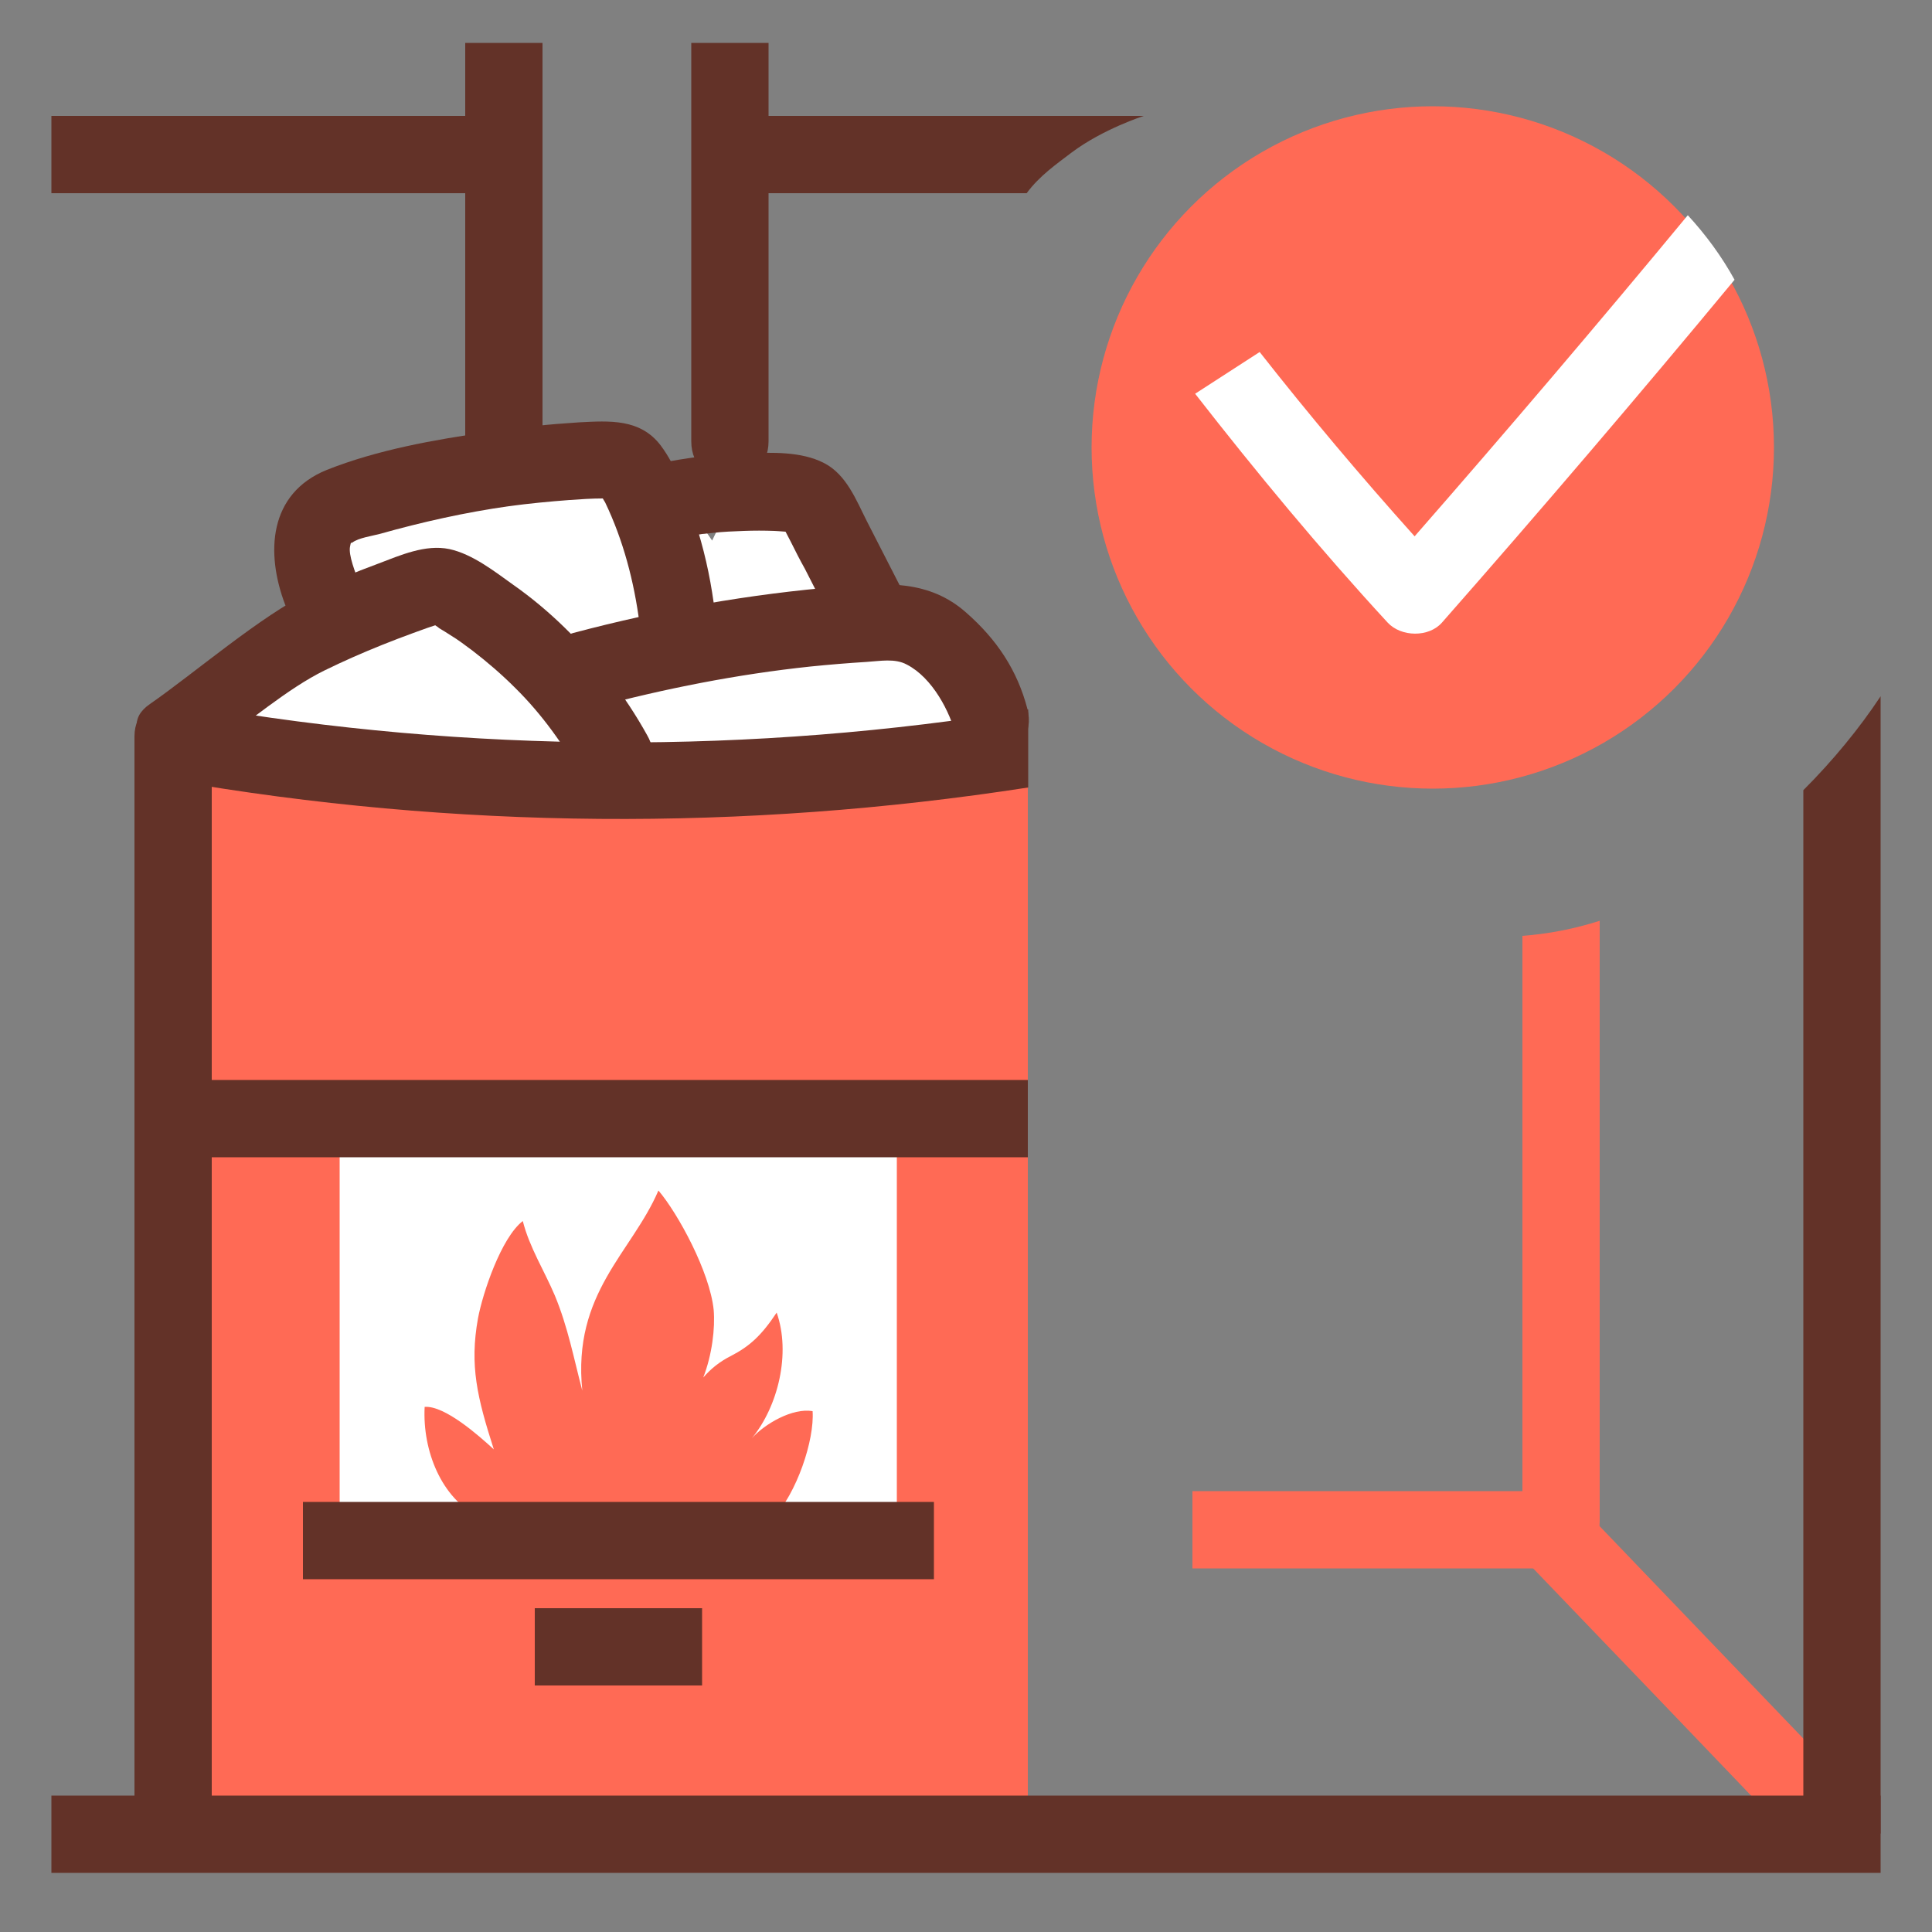
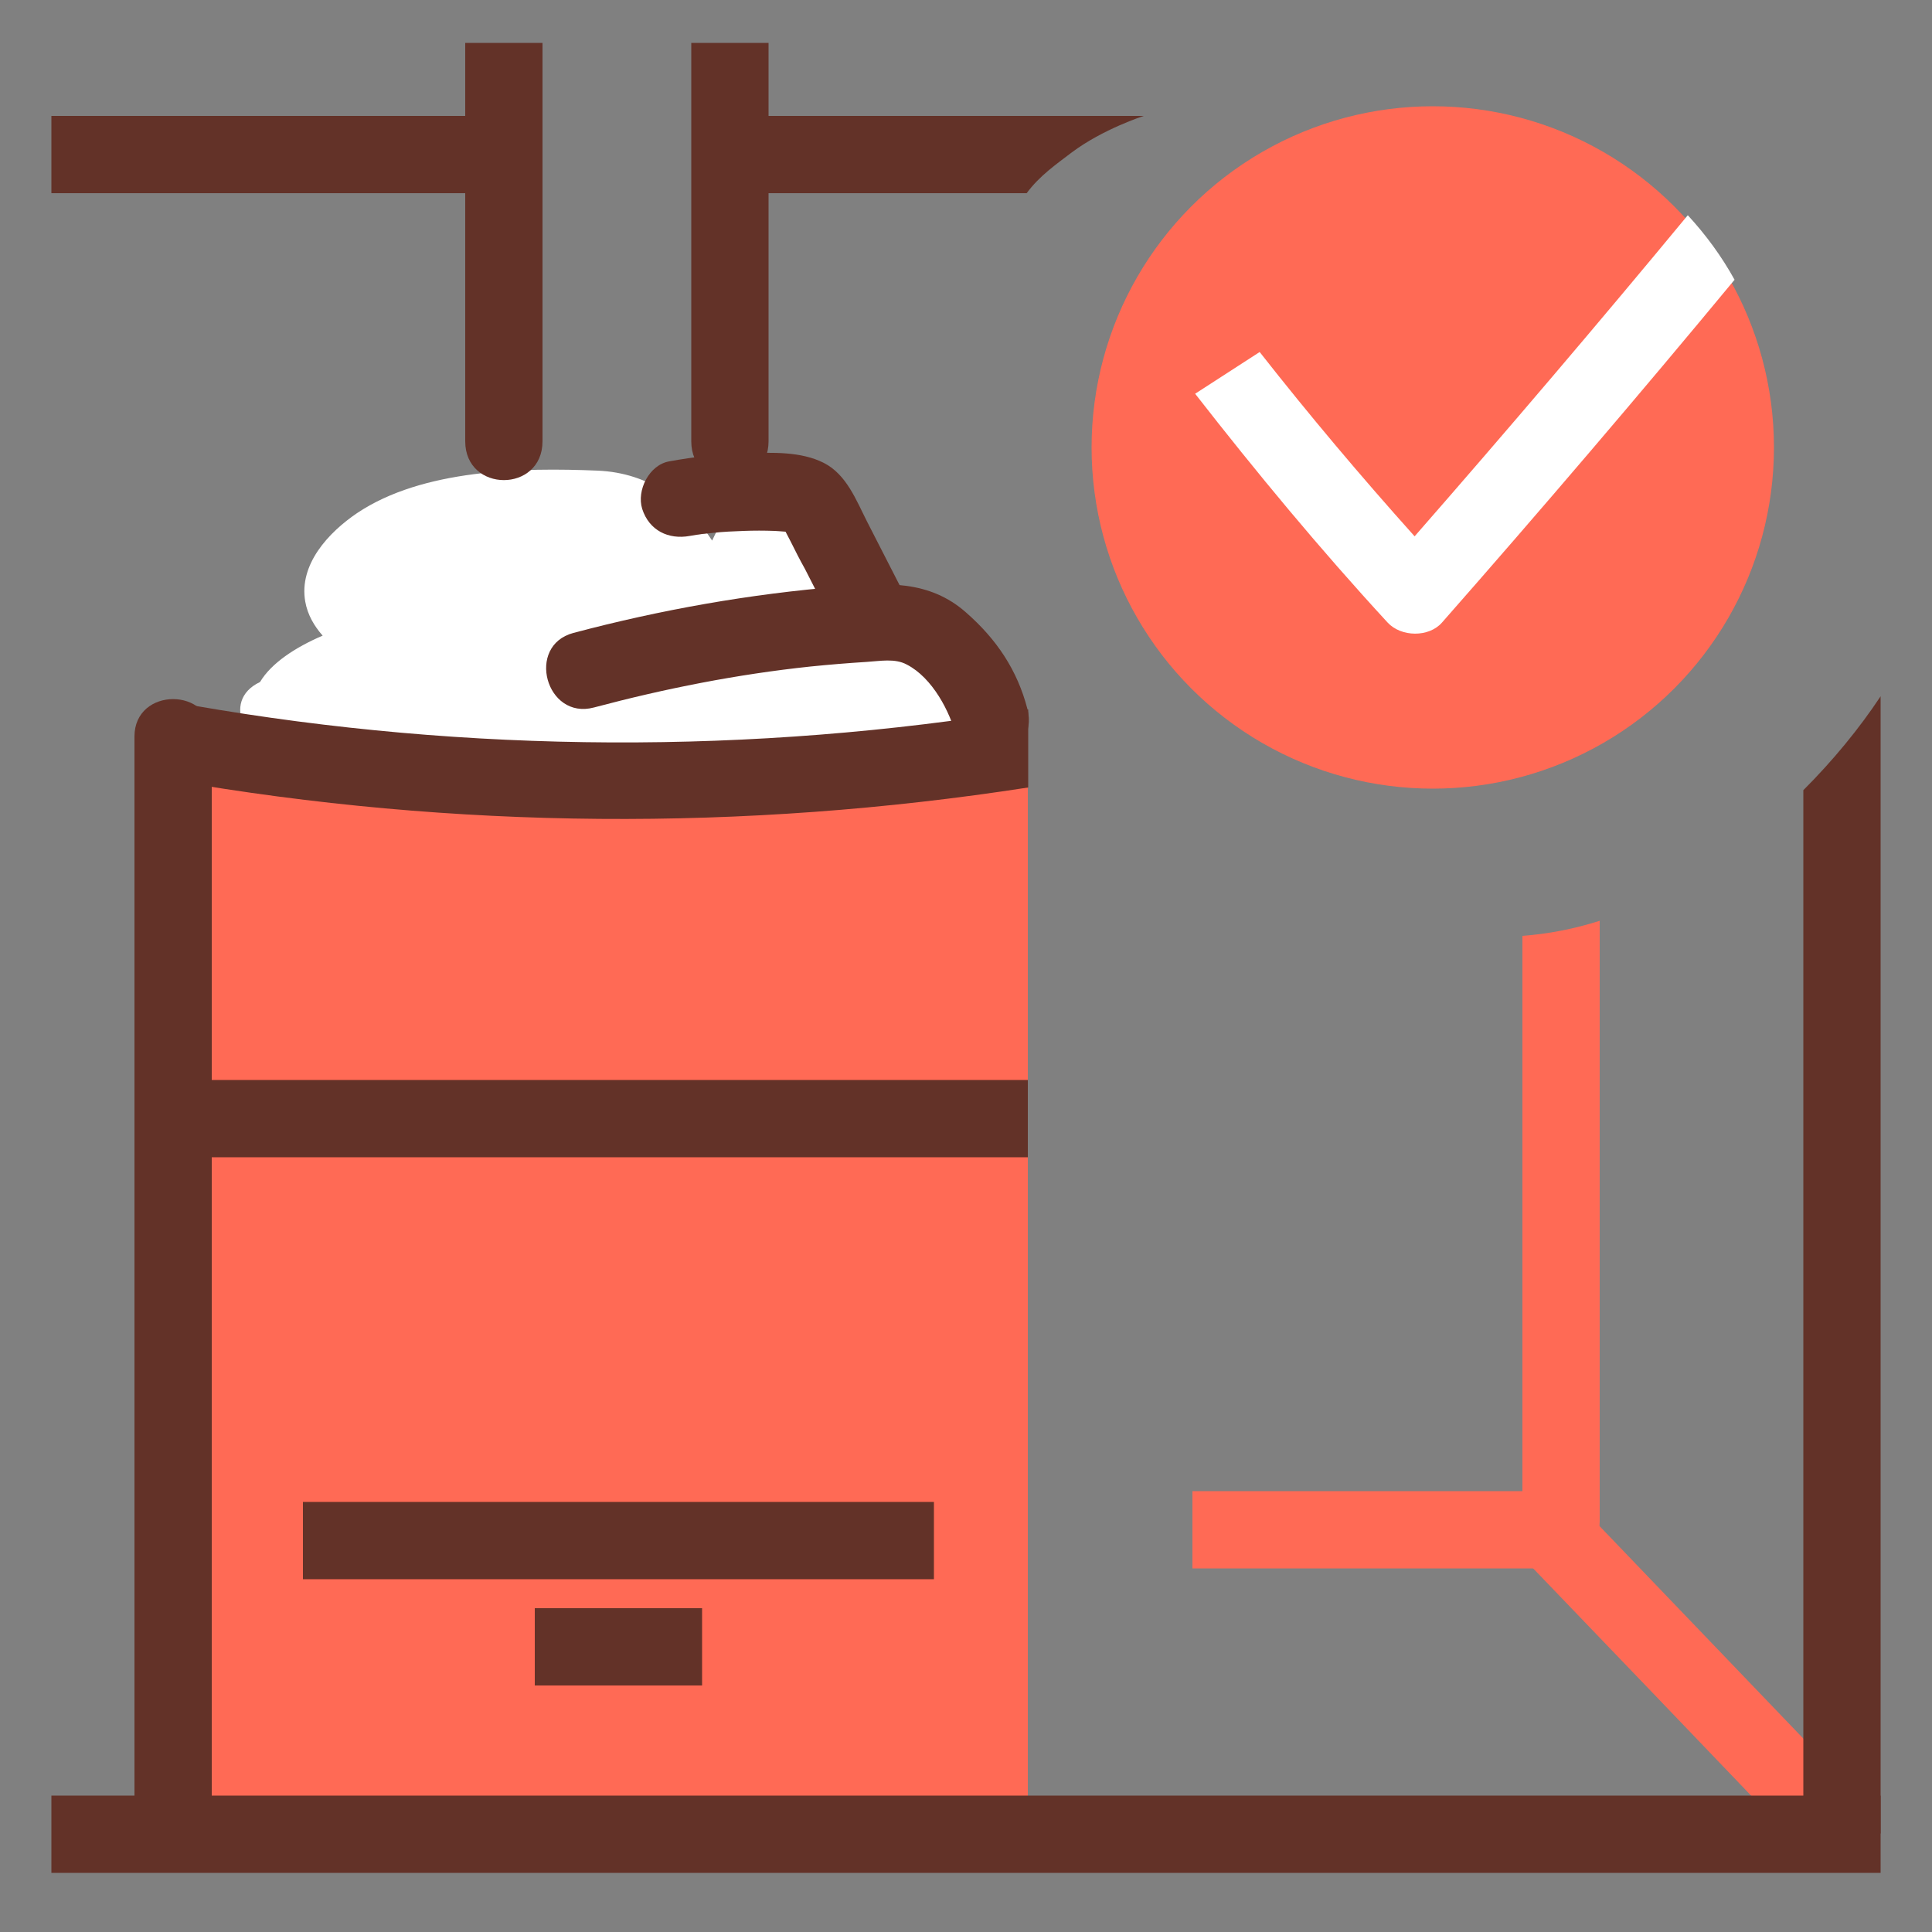
<svg xmlns="http://www.w3.org/2000/svg" version="1.1" x="0px" y="0px" viewBox="0 0 50 50" style="enable-background:new 0 0 50 50;" xml:space="preserve">
  <rect x="0" y="0" width="50" height="50" fill="#808080" stroke="none" />
  <style type="text/css">
	.st0{fill:#FFFFFF;}
	.st1{fill:#FF6A55;}
	.st2{fill:#633228;}
</style>
  <g id="b">
</g>
  <g id="s">
</g>
  <g id="Layer_1">
</g>
  <g id="Layer_2">
    <path class="st0" d="M25.26,17.07c-0.7-0.12-1.4-0.22-2.09,0c-0.06,0-0.12,0-0.18,0c0.23-0.54,0.12-1.19-0.35-1.8   c-0.45-0.59-0.97-1.13-1.52-1.62c-0.45-0.4-1-0.93-1.66-0.76c-0.55,0.14-0.81,0.63-1.03,1.1c-0.66-1.01-1.61-1.75-2.96-1.81   c-1.96-0.08-4.53-0.04-6.23,1.1c-0.74,0.5-1.51,1.33-1.34,2.29c0.06,0.34,0.23,0.63,0.45,0.88c-0.7,0.3-1.33,0.71-1.62,1.2   c-1.06,0.5-0.3,1.83,0.66,1.81c0.64,0.3,1.49,0.21,2.14,0.12c1.28-0.18,2.47-0.31,3.76-0.09c0.29,0.05,0.54-0.02,0.76-0.14   c0.83,0.05,1.65,0.11,2.47,0.17c1.46,0.1,2.93,0.2,4.4,0.21c0.66,0,1.32,0.01,1.93-0.26c0.39-0.16,0.66-0.32,0.97-0.42   c0.4-0.01,0.8-0.01,1.2-0.02C26.08,19.02,26.41,17.27,25.26,17.07z" />
    <g>
      <rect x="4.58" y="19.51" class="st1" width="22.02" height="27.62" />
      <circle class="st1" cx="37.08" cy="11.58" r="8.83" />
      <g>
        <path class="st1" d="M47.75,46.12l-6.8-7.09c-0.37-0.39-0.96-0.51-1.41-0.15c-0.39,0.32-0.53,1.01-0.15,1.41     c2.27,2.36,4.53,4.72,6.8,7.09c0.37,0.39,0.96,0.51,1.41,0.15C48,47.21,48.13,46.51,47.75,46.12z" />
        <path class="st1" d="M40.31,38.59h-9.45v2h9.45C41.59,40.59,41.6,38.59,40.31,38.59z" />
        <path class="st1" d="M39.4,24.22v15.15c0,1.29,2,1.29,2,0V23.83C40.74,24.04,40.07,24.17,39.4,24.22z" />
      </g>
      <g>
        <path class="st2" d="M12.78,3.43C12.77,3.29,12.79,3.14,12.82,3H1.33v2h11.61C12.88,4.48,12.85,3.95,12.78,3.43z" />
        <path class="st2" d="M19.05,3c0.08,0.31,0.11,0.63,0.12,0.97c0,0.35-0.03,0.69-0.03,1.03h7.43c0.33-0.45,0.78-0.76,1.16-1.05     C28.54,3.34,29.6,3,29.6,3H19.05z" />
      </g>
      <path class="st2" d="M46.67,20.45v27h2V18.02C48.12,18.85,47.44,19.68,46.67,20.45z" />
      <rect x="1.33" y="46.47" class="st2" width="47.34" height="2" />
      <path class="st2" d="M26.61,18.36c-7.14,1.17-14.47,1.14-21.6-0.1c-1.38-0.24-1.98,1.69-0.58,1.93    c7.34,1.28,14.82,1.33,22.18,0.19V18.36z" />
      <path class="st2" d="M3.48,19.06v27.8c0,1.29,2,1.29,2,0v-27.8C5.48,17.77,3.48,17.77,3.48,19.06z" />
      <g>
        <g>
-           <rect x="8.79" y="29.34" class="st0" width="14.42" height="10.31" />
          <path class="st1" d="M19.46,37.22c0.68-0.83,1.01-2.2,0.64-3.25c-0.4,0.6-0.7,0.87-1.18,1.12c-0.3,0.15-0.53,0.34-0.72,0.56      c0.23-0.59,0.31-1.28,0.27-1.75c-0.1-0.98-0.92-2.49-1.43-3.09c-0.69,1.61-2.23,2.65-1.97,5.18c-0.22-0.83-0.37-1.64-0.71-2.46      c-0.27-0.64-0.66-1.25-0.83-1.93c-0.56,0.43-1.04,1.87-1.16,2.52c-0.22,1.22-0.02,2.05,0.41,3.39c-0.38-0.35-1.27-1.14-1.79-1.1      c-0.06,1.14,0.44,2.37,1.4,2.84c0.12,0,0.26,0,0.39,0c0.01,0,0.01,0,0.02,0h4.44c0,0-0.01,0.01-0.01,0.01      c0.99,0.01,1.94,0.03,2.75,0.07c0.65-0.69,1.1-2.07,1.05-2.81C20.51,36.43,19.79,36.85,19.46,37.22z" />
        </g>
        <rect x="5.39" y="27.95" class="st2" width="21.21" height="2" />
        <rect x="7.84" y="38.87" class="st2" width="16.33" height="2" />
        <rect x="13.84" y="41.62" class="st2" width="4.33" height="2" />
      </g>
-       <path class="st2" d="M16.75,19.03c-0.57-1.03-1.3-1.97-2.14-2.79c-0.41-0.4-0.85-0.77-1.32-1.1c-0.49-0.35-1.06-0.8-1.66-0.93    c-0.62-0.13-1.27,0.16-1.85,0.38c-0.6,0.22-1.19,0.47-1.77,0.74c-1.21,0.57-3.03,2.13-4.13,2.89c-1.06,0.73,0.61,1.81,1.67,1.08    c0.88-0.6,1.89-1.48,2.85-1.95c0.49-0.24,0.99-0.46,1.49-0.66c0.27-0.11,0.54-0.21,0.81-0.31c0.12-0.04,0.24-0.09,0.36-0.13    c0.06-0.02,0.12-0.04,0.18-0.06c0.01,0,0.01,0,0.02-0.01c0.05,0.03,0.1,0.07,0.11,0.08c0.1,0.06,0.2,0.12,0.29,0.18    c0.2,0.12,0.38,0.26,0.57,0.4c0.39,0.3,0.76,0.62,1.1,0.96c0.7,0.69,1.27,1.49,1.74,2.34c0.26,0.47,0.96,0.56,1.39,0.28    C16.96,20.1,17.02,19.5,16.75,19.03z" />
      <path class="st2" d="M26.59,18.35c-0.26-1-0.79-1.8-1.59-2.5c-0.95-0.84-2.07-0.77-3.25-0.67c-2.34,0.19-4.65,0.6-6.91,1.2    c-1.24,0.33-0.71,2.26,0.53,1.93c1.84-0.49,3.71-0.86,5.6-1.06c0.49-0.05,0.98-0.09,1.46-0.12c0.34-0.02,0.73-0.1,1.04,0.07    c0.66,0.34,1.12,1.22,1.28,1.87C25.07,20.3,26.91,19.6,26.59,18.35z" />
-       <path class="st2" d="M18.47,15.6c-0.1-0.72-0.26-1.43-0.49-2.12c-0.22-0.65-0.46-1.39-0.88-1.95c-0.53-0.7-1.33-0.64-2.11-0.6    c-0.79,0.05-1.58,0.13-2.36,0.25c-1.39,0.2-2.86,0.46-4.17,0.98c-1.51,0.61-1.59,2.15-1.08,3.49c0.19,0.5,0.67,0.85,1.23,0.7    c0.48-0.13,0.89-0.72,0.7-1.23c-0.11-0.29-0.3-0.76-0.25-0.98c0.03-0.14,0.01-0.07,0.06-0.1c0.16-0.12,0.51-0.17,0.7-0.22    c1.1-0.31,2.22-0.56,3.35-0.72c0.52-0.07,1.04-0.12,1.57-0.16c0.29-0.02,0.57-0.04,0.86-0.04c0.02,0.04,0.05,0.08,0.06,0.1    c0.47,0.98,0.75,2.05,0.89,3.13c0.07,0.54,0.76,0.83,1.23,0.7C18.35,16.67,18.54,16.14,18.47,15.6z" />
      <path class="st2" d="M23.3,15.18c-0.29-0.56-0.57-1.12-0.86-1.68c-0.28-0.55-0.53-1.22-1.12-1.52c-0.59-0.3-1.34-0.27-1.98-0.25    c-0.68,0.01-1.36,0.09-2.02,0.21c-0.52,0.09-0.85,0.75-0.7,1.23c0.18,0.56,0.68,0.8,1.23,0.7c0.06-0.01,0.12-0.02,0.18-0.03    c0.01,0,0.09-0.01,0.14-0.02c0.04,0,0.09-0.01,0.1-0.01c0.06-0.01,0.12-0.01,0.19-0.02c0.26-0.03,0.53-0.04,0.79-0.05    s0.53-0.01,0.79,0c0.01,0,0.18,0.01,0.29,0.02c0.04,0.08,0.09,0.17,0.13,0.25c0.12,0.24,0.24,0.48,0.37,0.71    c0.25,0.49,0.5,0.98,0.75,1.47c0.24,0.47,0.93,0.64,1.37,0.36C23.42,16.25,23.55,15.68,23.3,15.18z" />
      <path class="st0" d="M44.89,7.24c-0.33-0.6-0.74-1.16-1.21-1.67c-2.29,2.77-4.7,5.6-7.07,8.31c-1.39-1.55-2.73-3.14-4.01-4.77    c-0.56,0.36-1.11,0.72-1.67,1.08c1.59,2.04,3.23,4.02,4.98,5.92c0.35,0.38,1.07,0.39,1.41,0C39.87,13.21,42.44,10.2,44.89,7.24z" />
      <g>
        <path class="st2" d="M12.04,1.11v10.31c0,1.34,2,1.34,2,0V1.11H12.04z" />
        <path class="st2" d="M17.89,1.11v10.31c0,1.34,2,1.34,2,0V1.11H17.89z" />
      </g>
    </g>
  </g>
</svg>